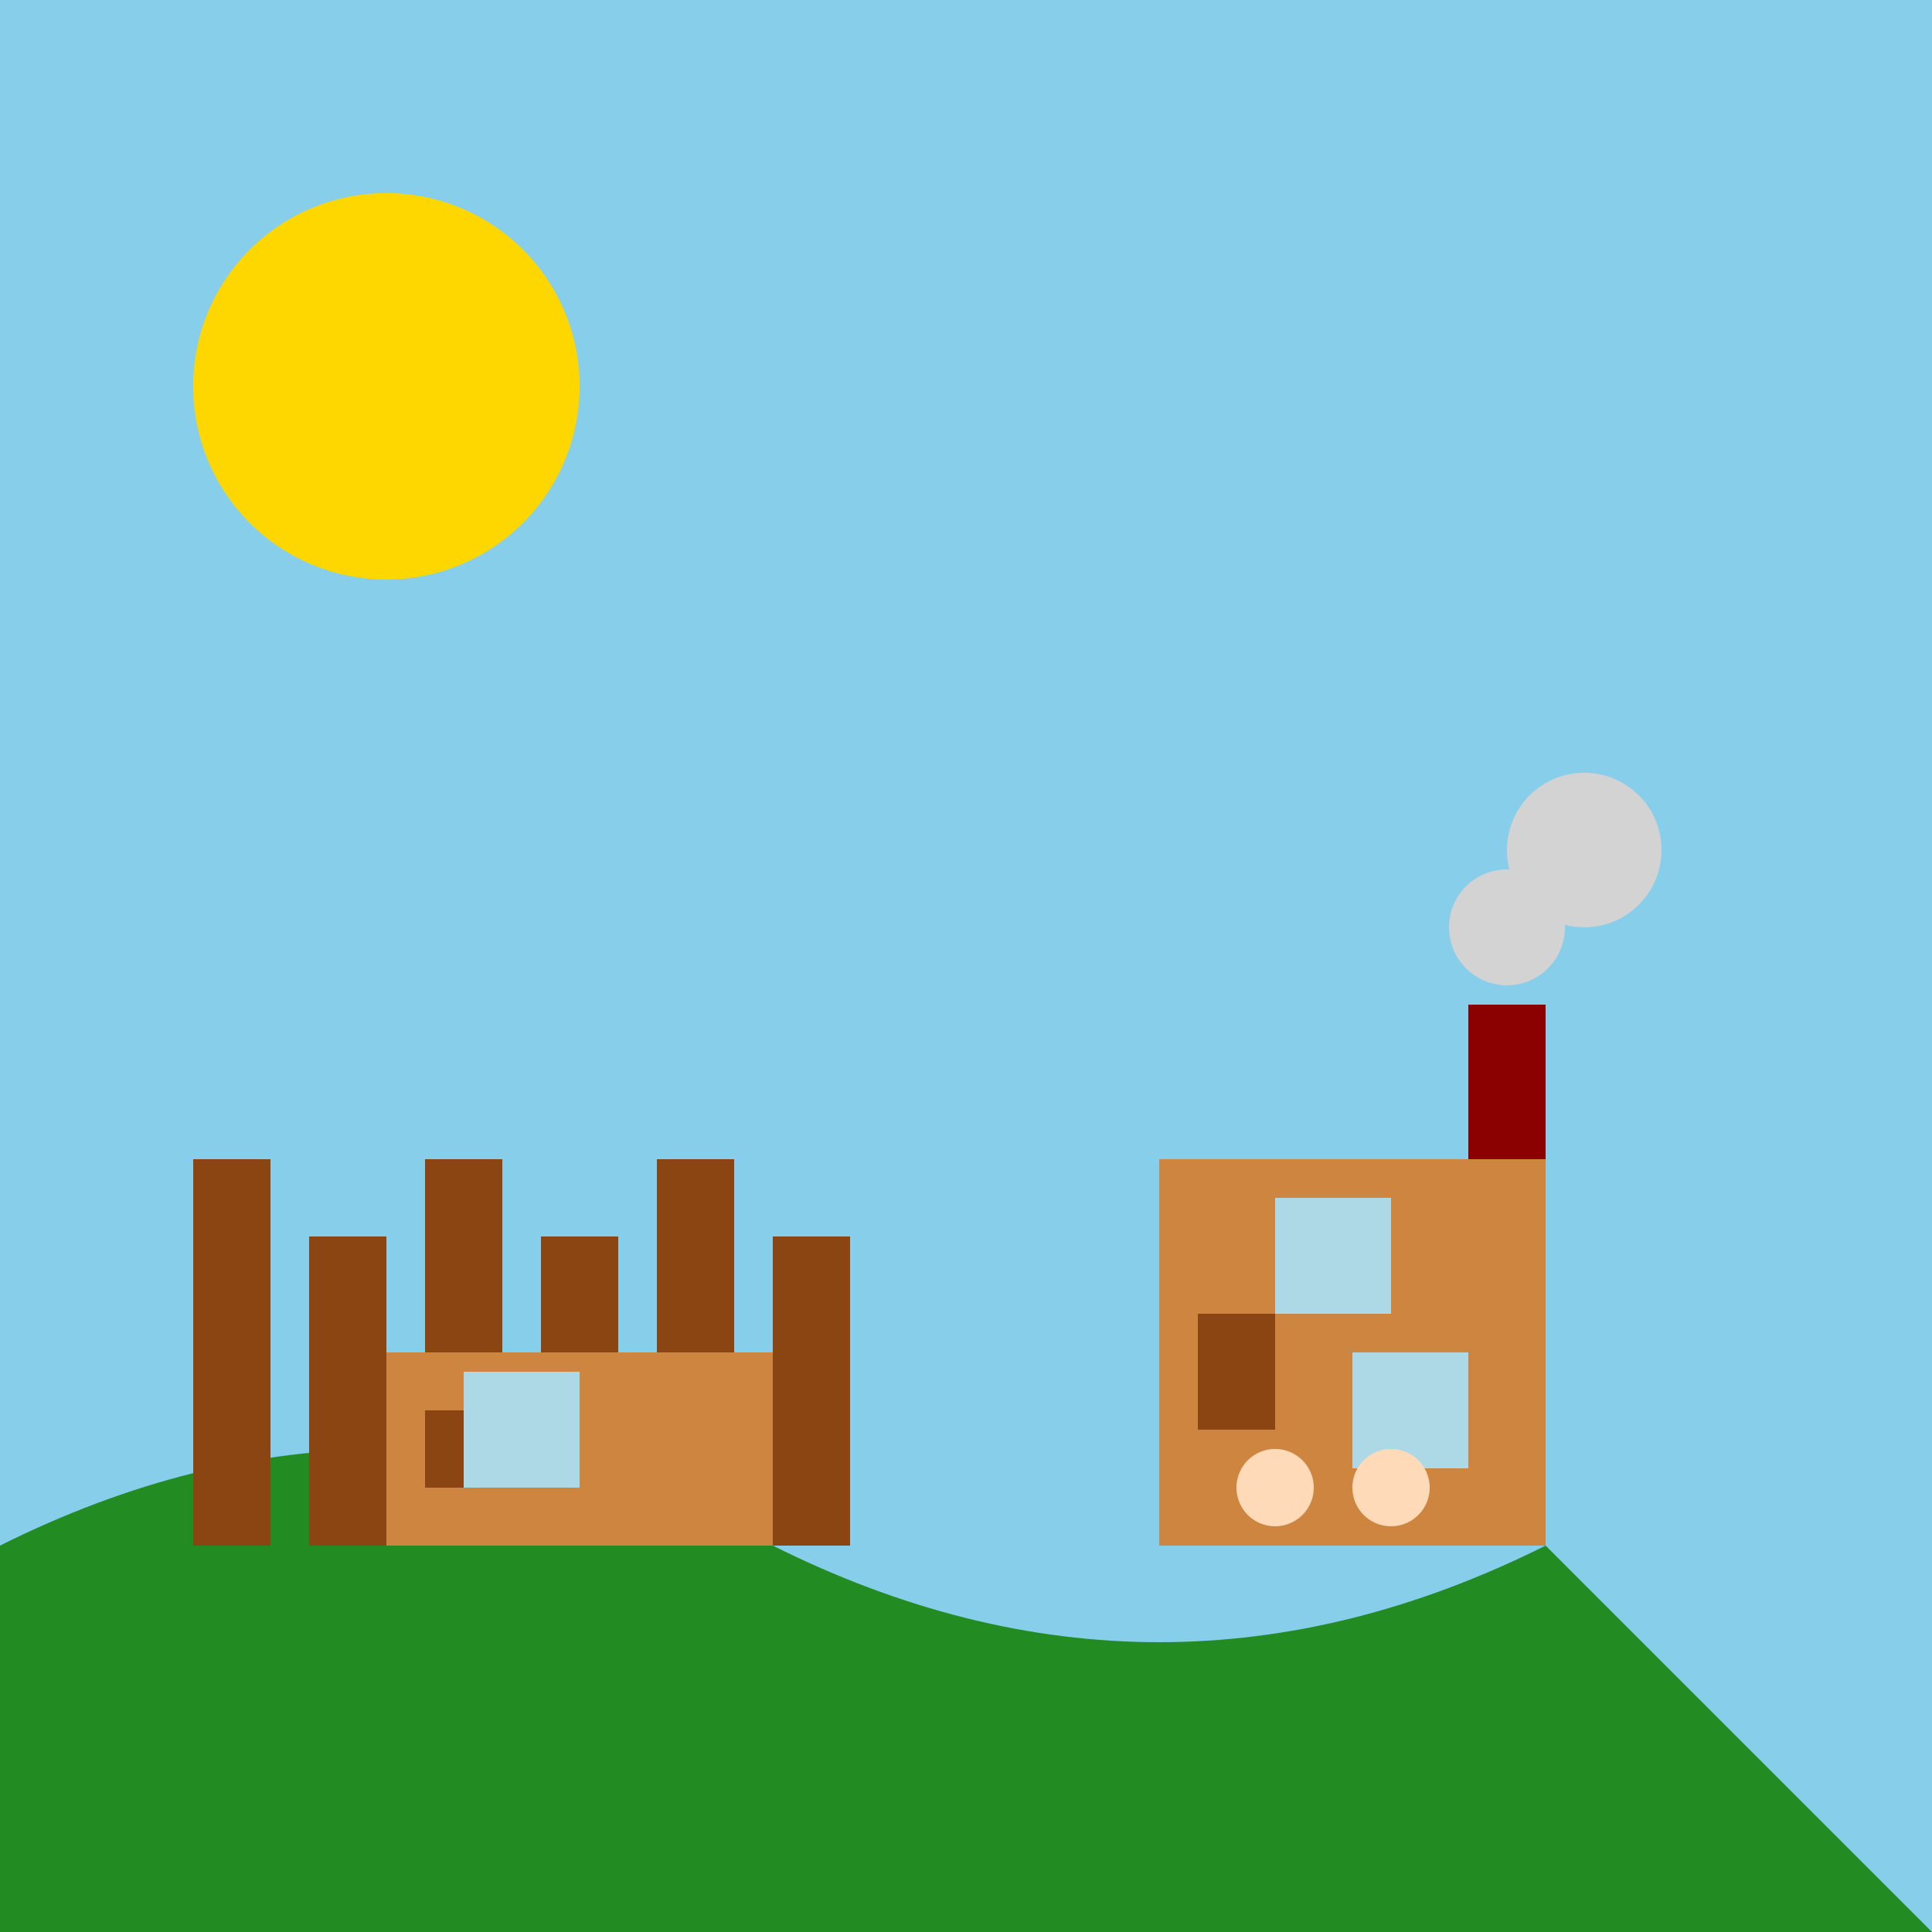
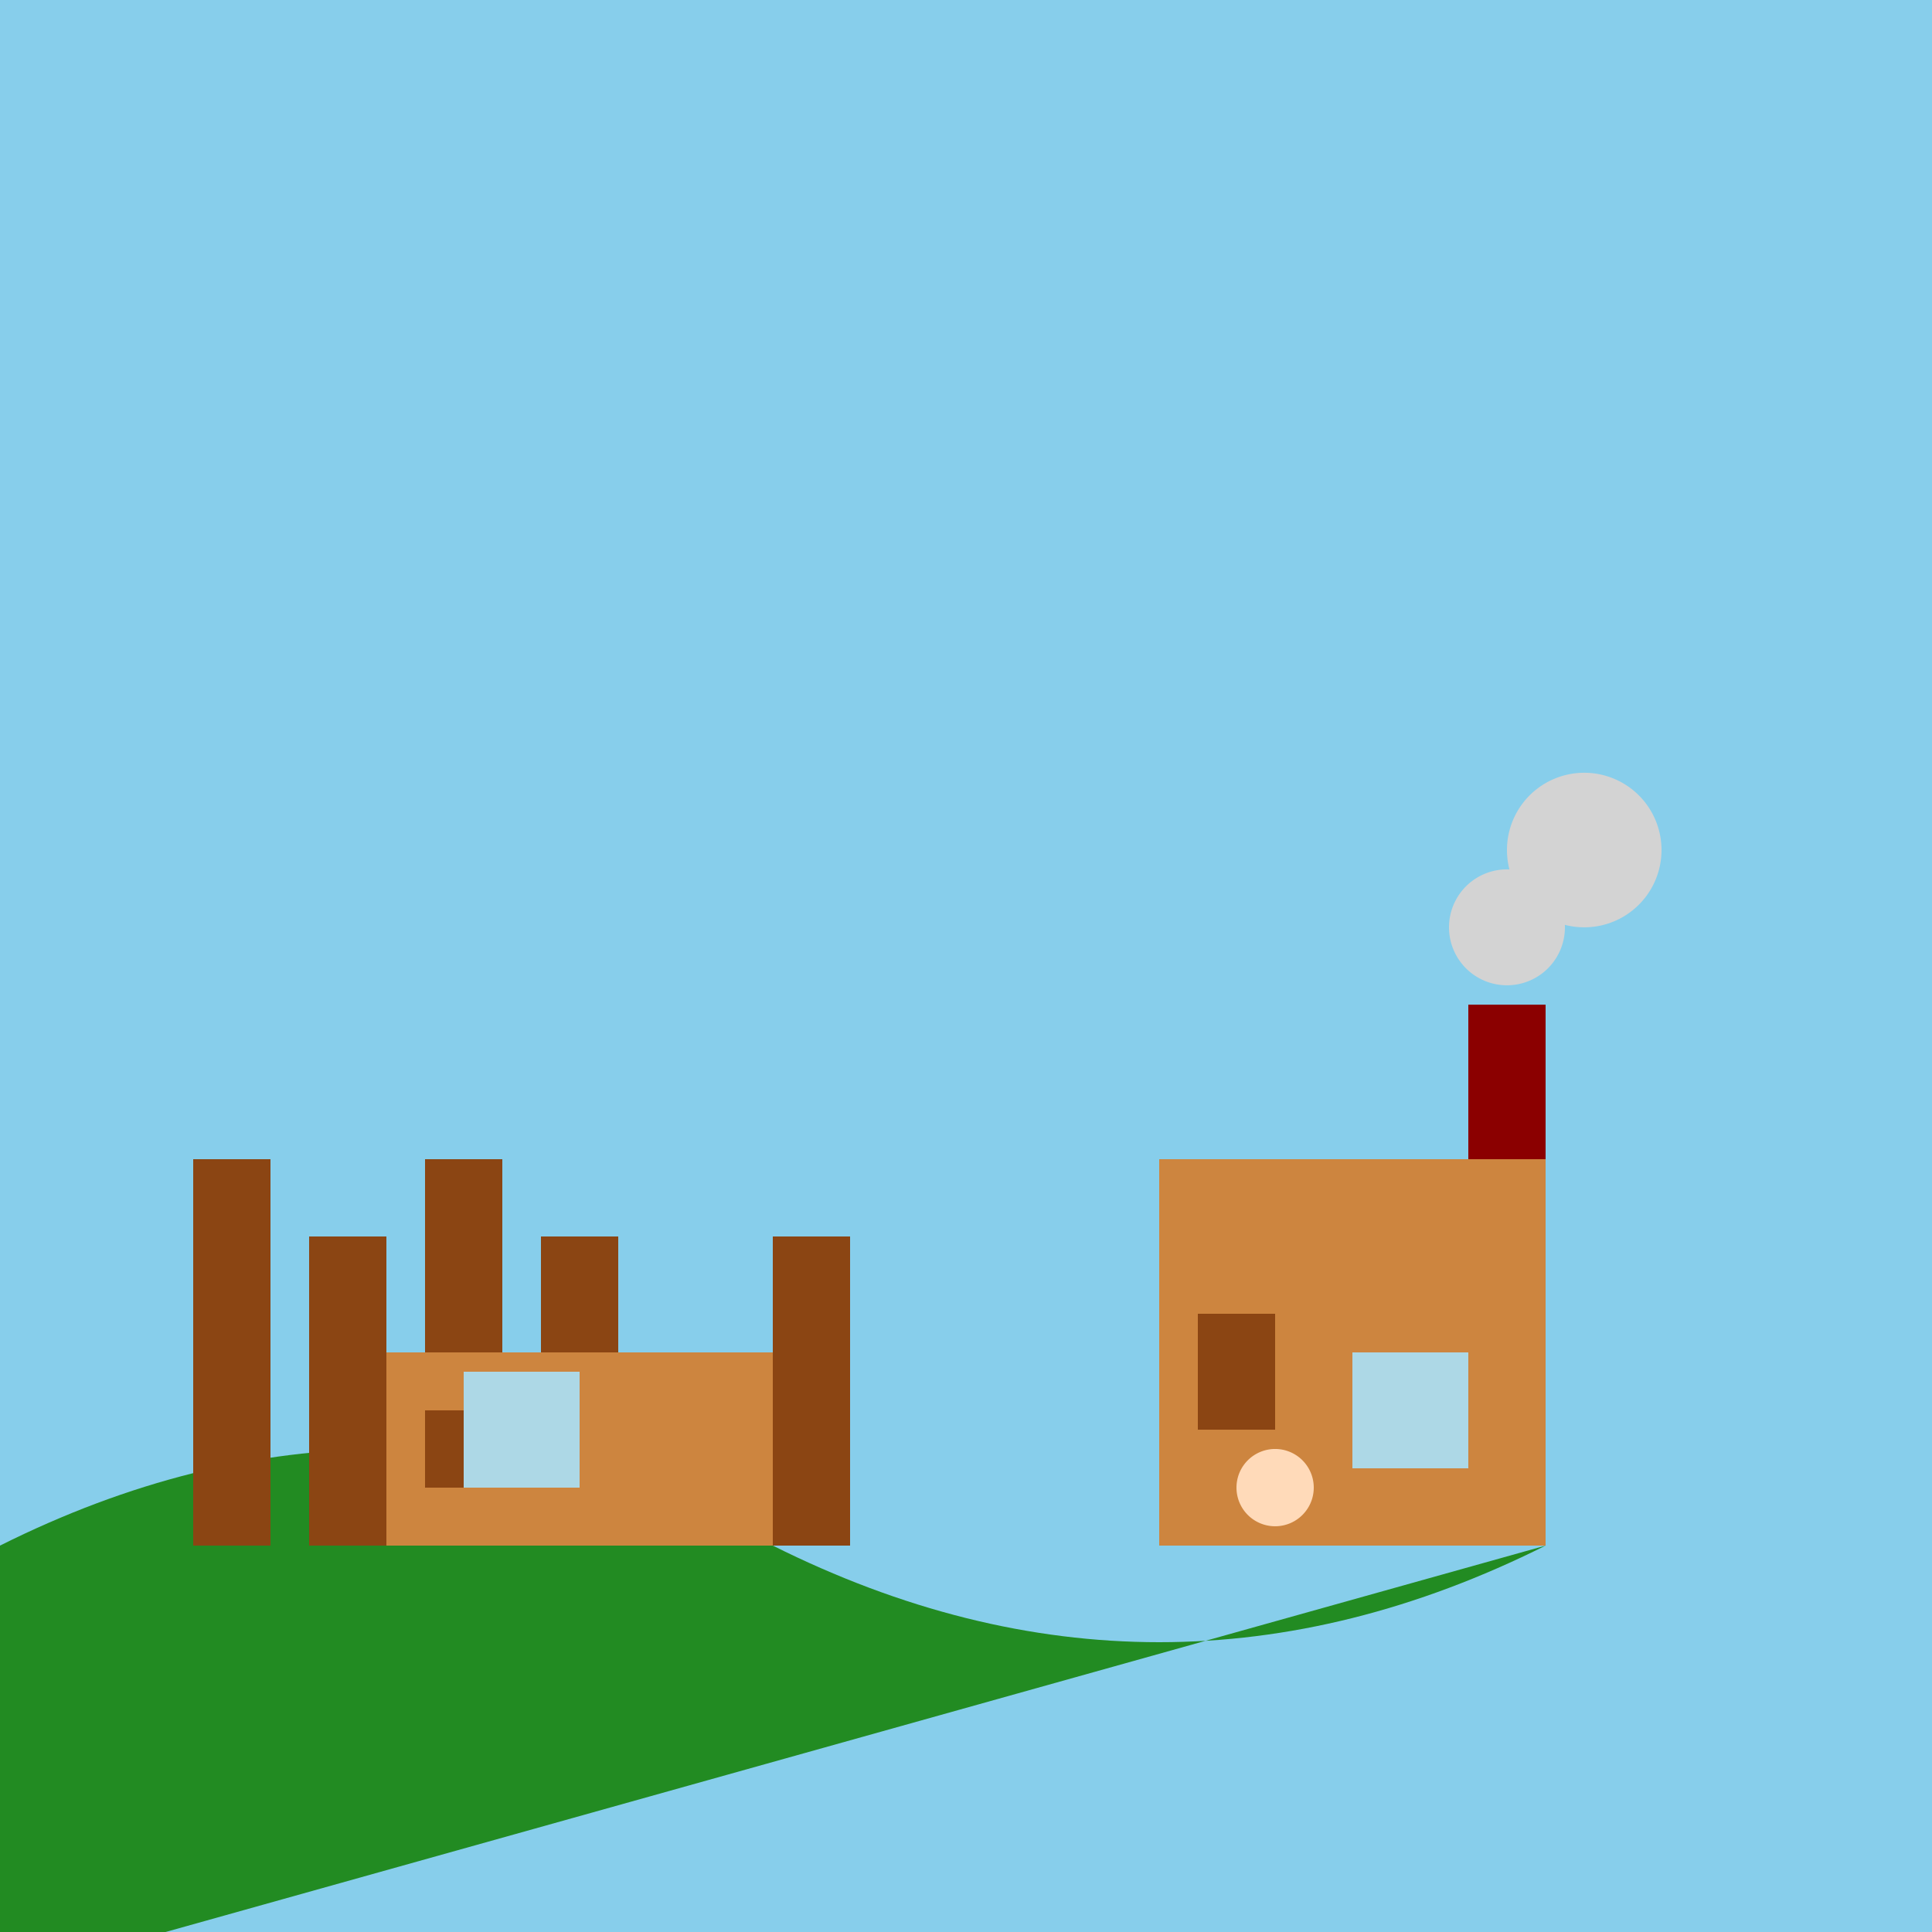
<svg xmlns="http://www.w3.org/2000/svg" width="500" height="500">
  <defs />
  <g>
    <rect fill="#87CEEB" stroke="none" x="0" y="0" width="512" height="512" />
-     <path fill="#FFD700" stroke="none" paint-order="stroke fill markers" d=" M 150 100 A 50 50 0 1 1 150 99.95" />
-     <path fill="#228B22" stroke="none" paint-order="stroke fill markers" d=" M 0 400 Q 100 350 200 400 Q 300 450 400 400 L 512 512 L 0 512" />
+     <path fill="#228B22" stroke="none" paint-order="stroke fill markers" d=" M 0 400 Q 100 350 200 400 Q 300 450 400 400 L 0 512" />
    <rect fill="#8B4513" stroke="none" x="50" y="300" width="20" height="100" />
    <rect fill="#8B4513" stroke="none" x="80" y="320" width="20" height="80" />
    <rect fill="#8B4513" stroke="none" x="110" y="300" width="20" height="100" />
    <rect fill="#8B4513" stroke="none" x="140" y="320" width="20" height="80" />
-     <rect fill="#8B4513" stroke="none" x="170" y="300" width="20" height="100" />
    <rect fill="#8B4513" stroke="none" x="200" y="320" width="20" height="80" />
    <rect fill="#CD853F" stroke="none" x="300" y="300" width="100" height="100" />
    <rect fill="#CD853F" stroke="none" x="100" y="350" width="100" height="50" />
    <rect fill="#8B4513" stroke="none" x="310" y="340" width="20" height="30" />
    <rect fill="#8B4513" stroke="none" x="110" y="365" width="20" height="20" />
-     <rect fill="#ADD8E6" stroke="none" x="330" y="310" width="30" height="30" />
    <rect fill="#ADD8E6" stroke="none" x="350" y="350" width="30" height="30" />
    <rect fill="#ADD8E6" stroke="none" x="120" y="355" width="30" height="30" />
    <rect fill="#8B0000" stroke="none" x="380" y="260" width="20" height="40" />
    <path fill="#D3D3D3" stroke="none" paint-order="stroke fill markers" d=" M 405 240 A 15 15 0 1 1 405 239.985" />
    <path fill="#D3D3D3" stroke="none" paint-order="stroke fill markers" d=" M 430 220 A 20 20 0 1 1 430 219.98" />
    <path fill="#FFDAB9" stroke="none" paint-order="stroke fill markers" d=" M 340 385 A 10 10 0 1 1 340 384.99" />
-     <path fill="#FFDAB9" stroke="none" paint-order="stroke fill markers" d=" M 370 385 A 10 10 0 1 1 370 384.99" />
  </g>
</svg>